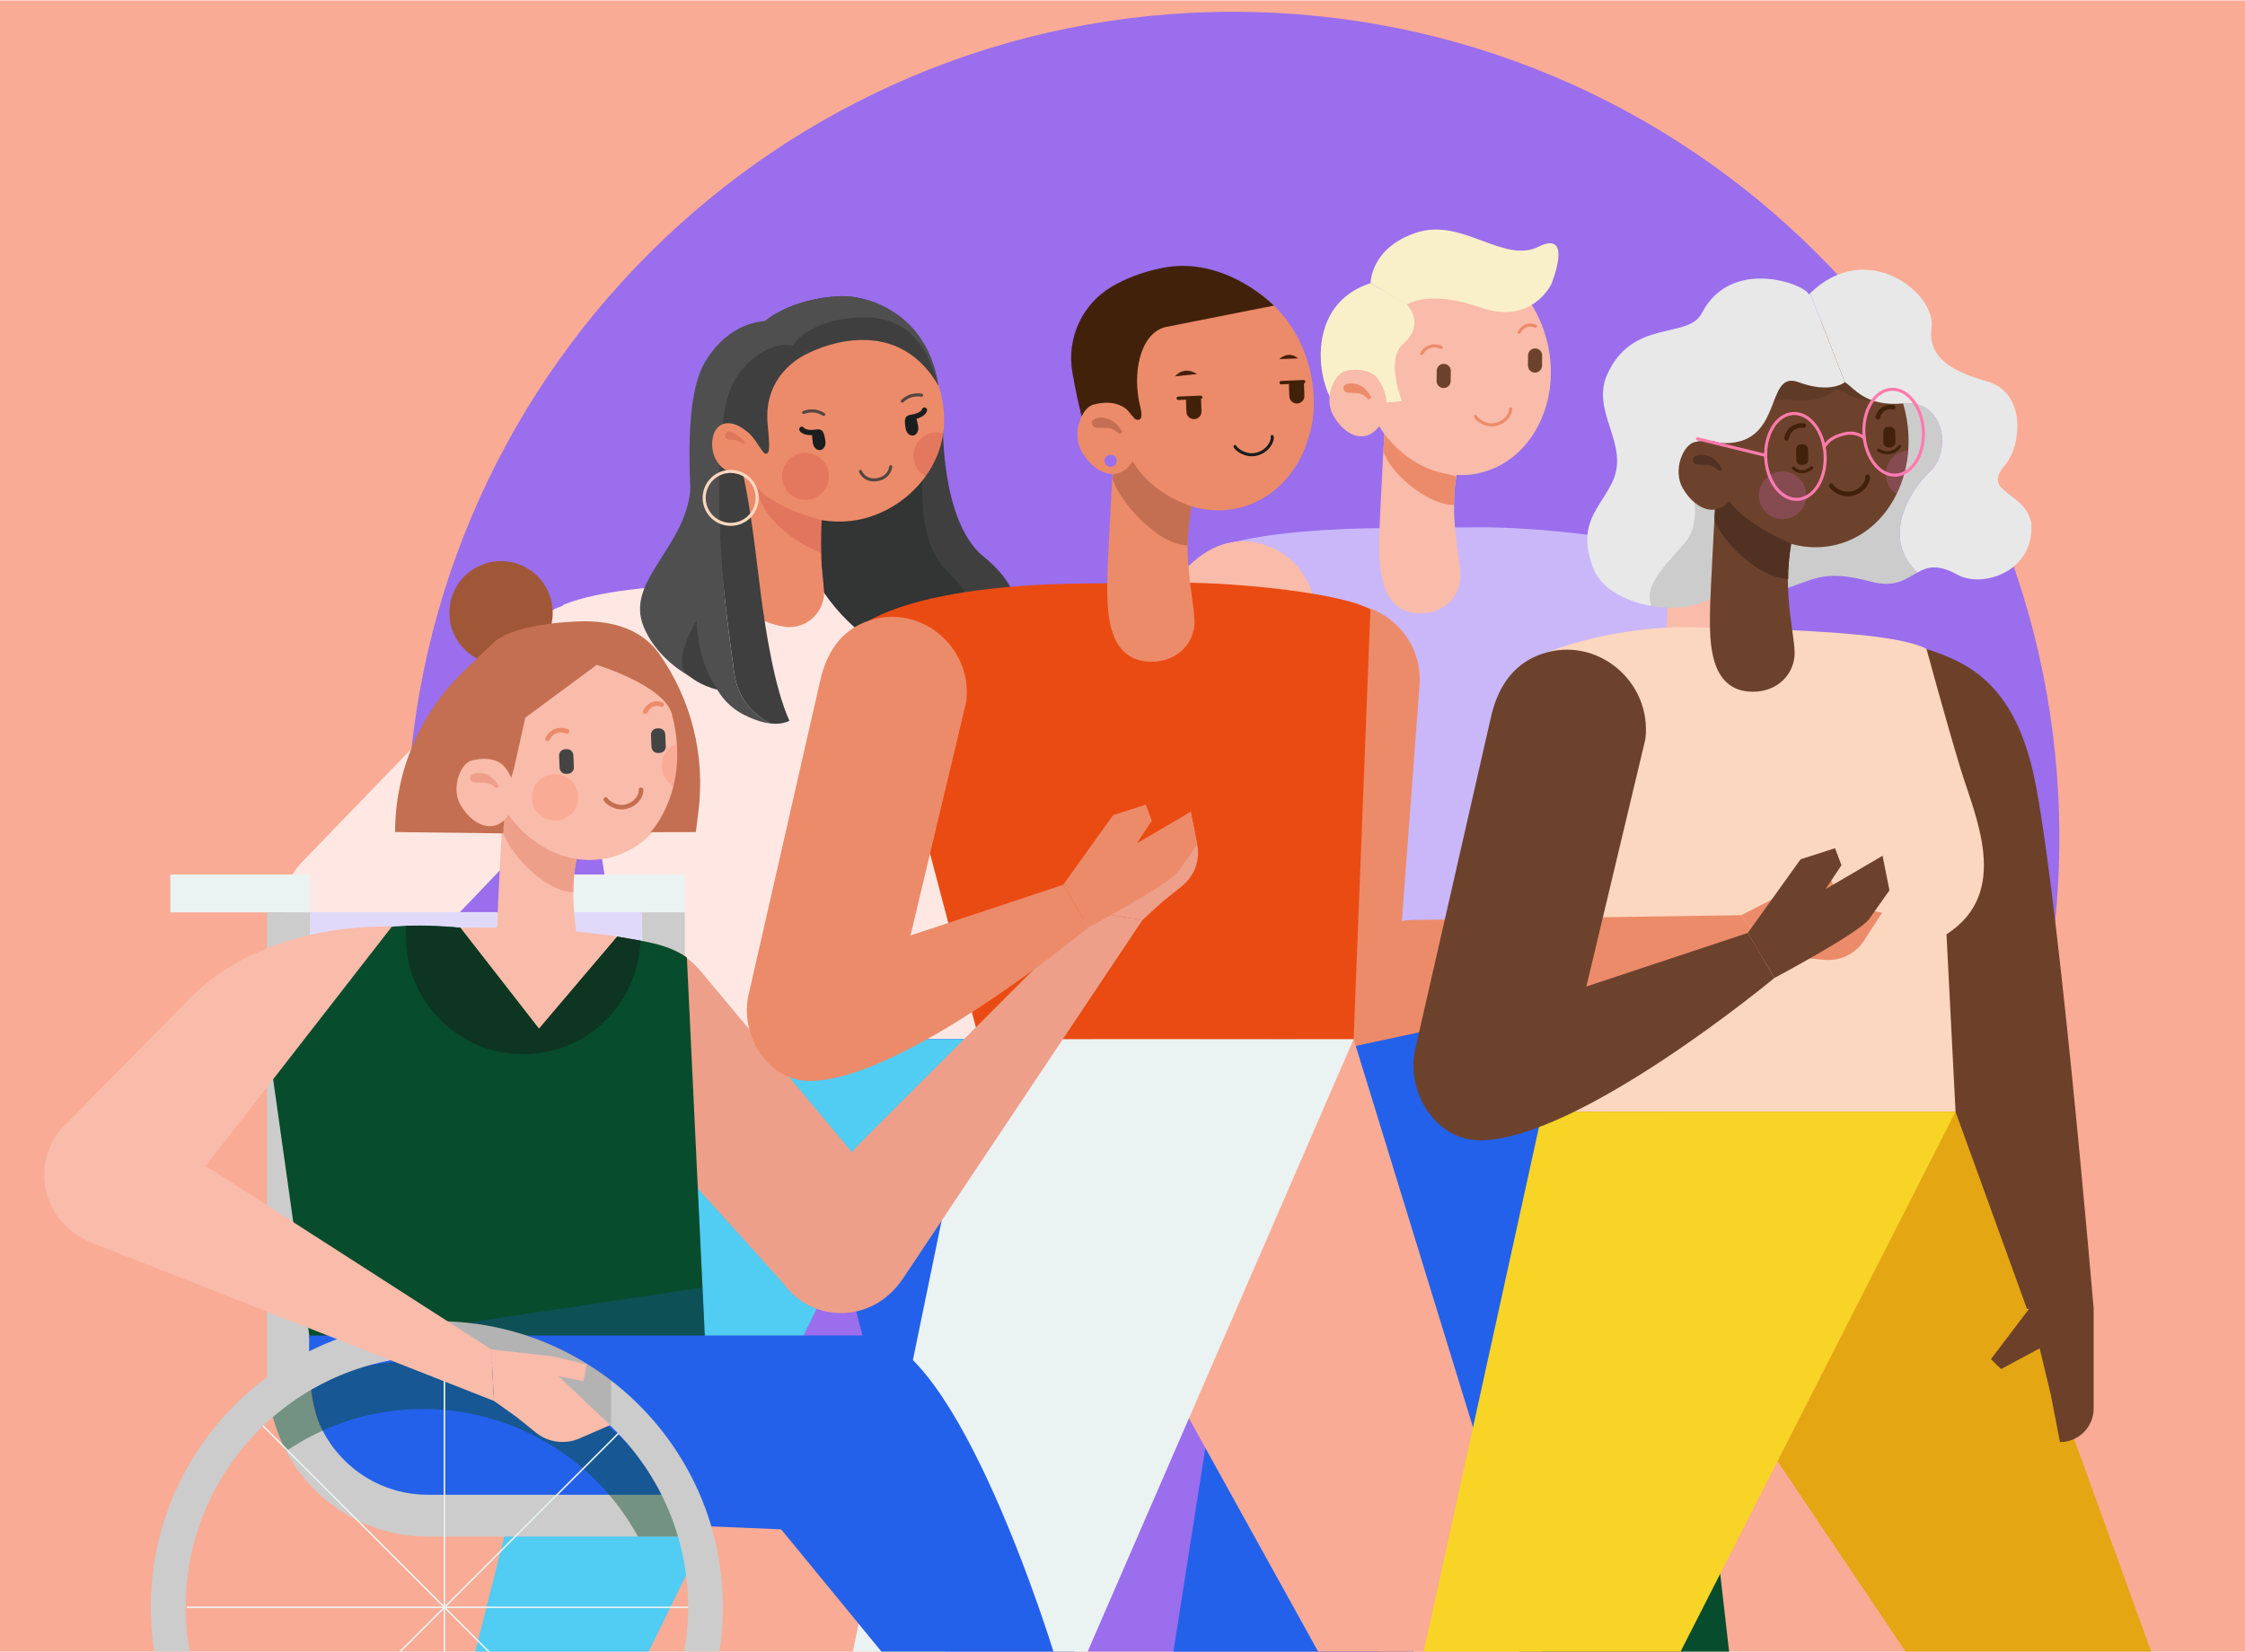
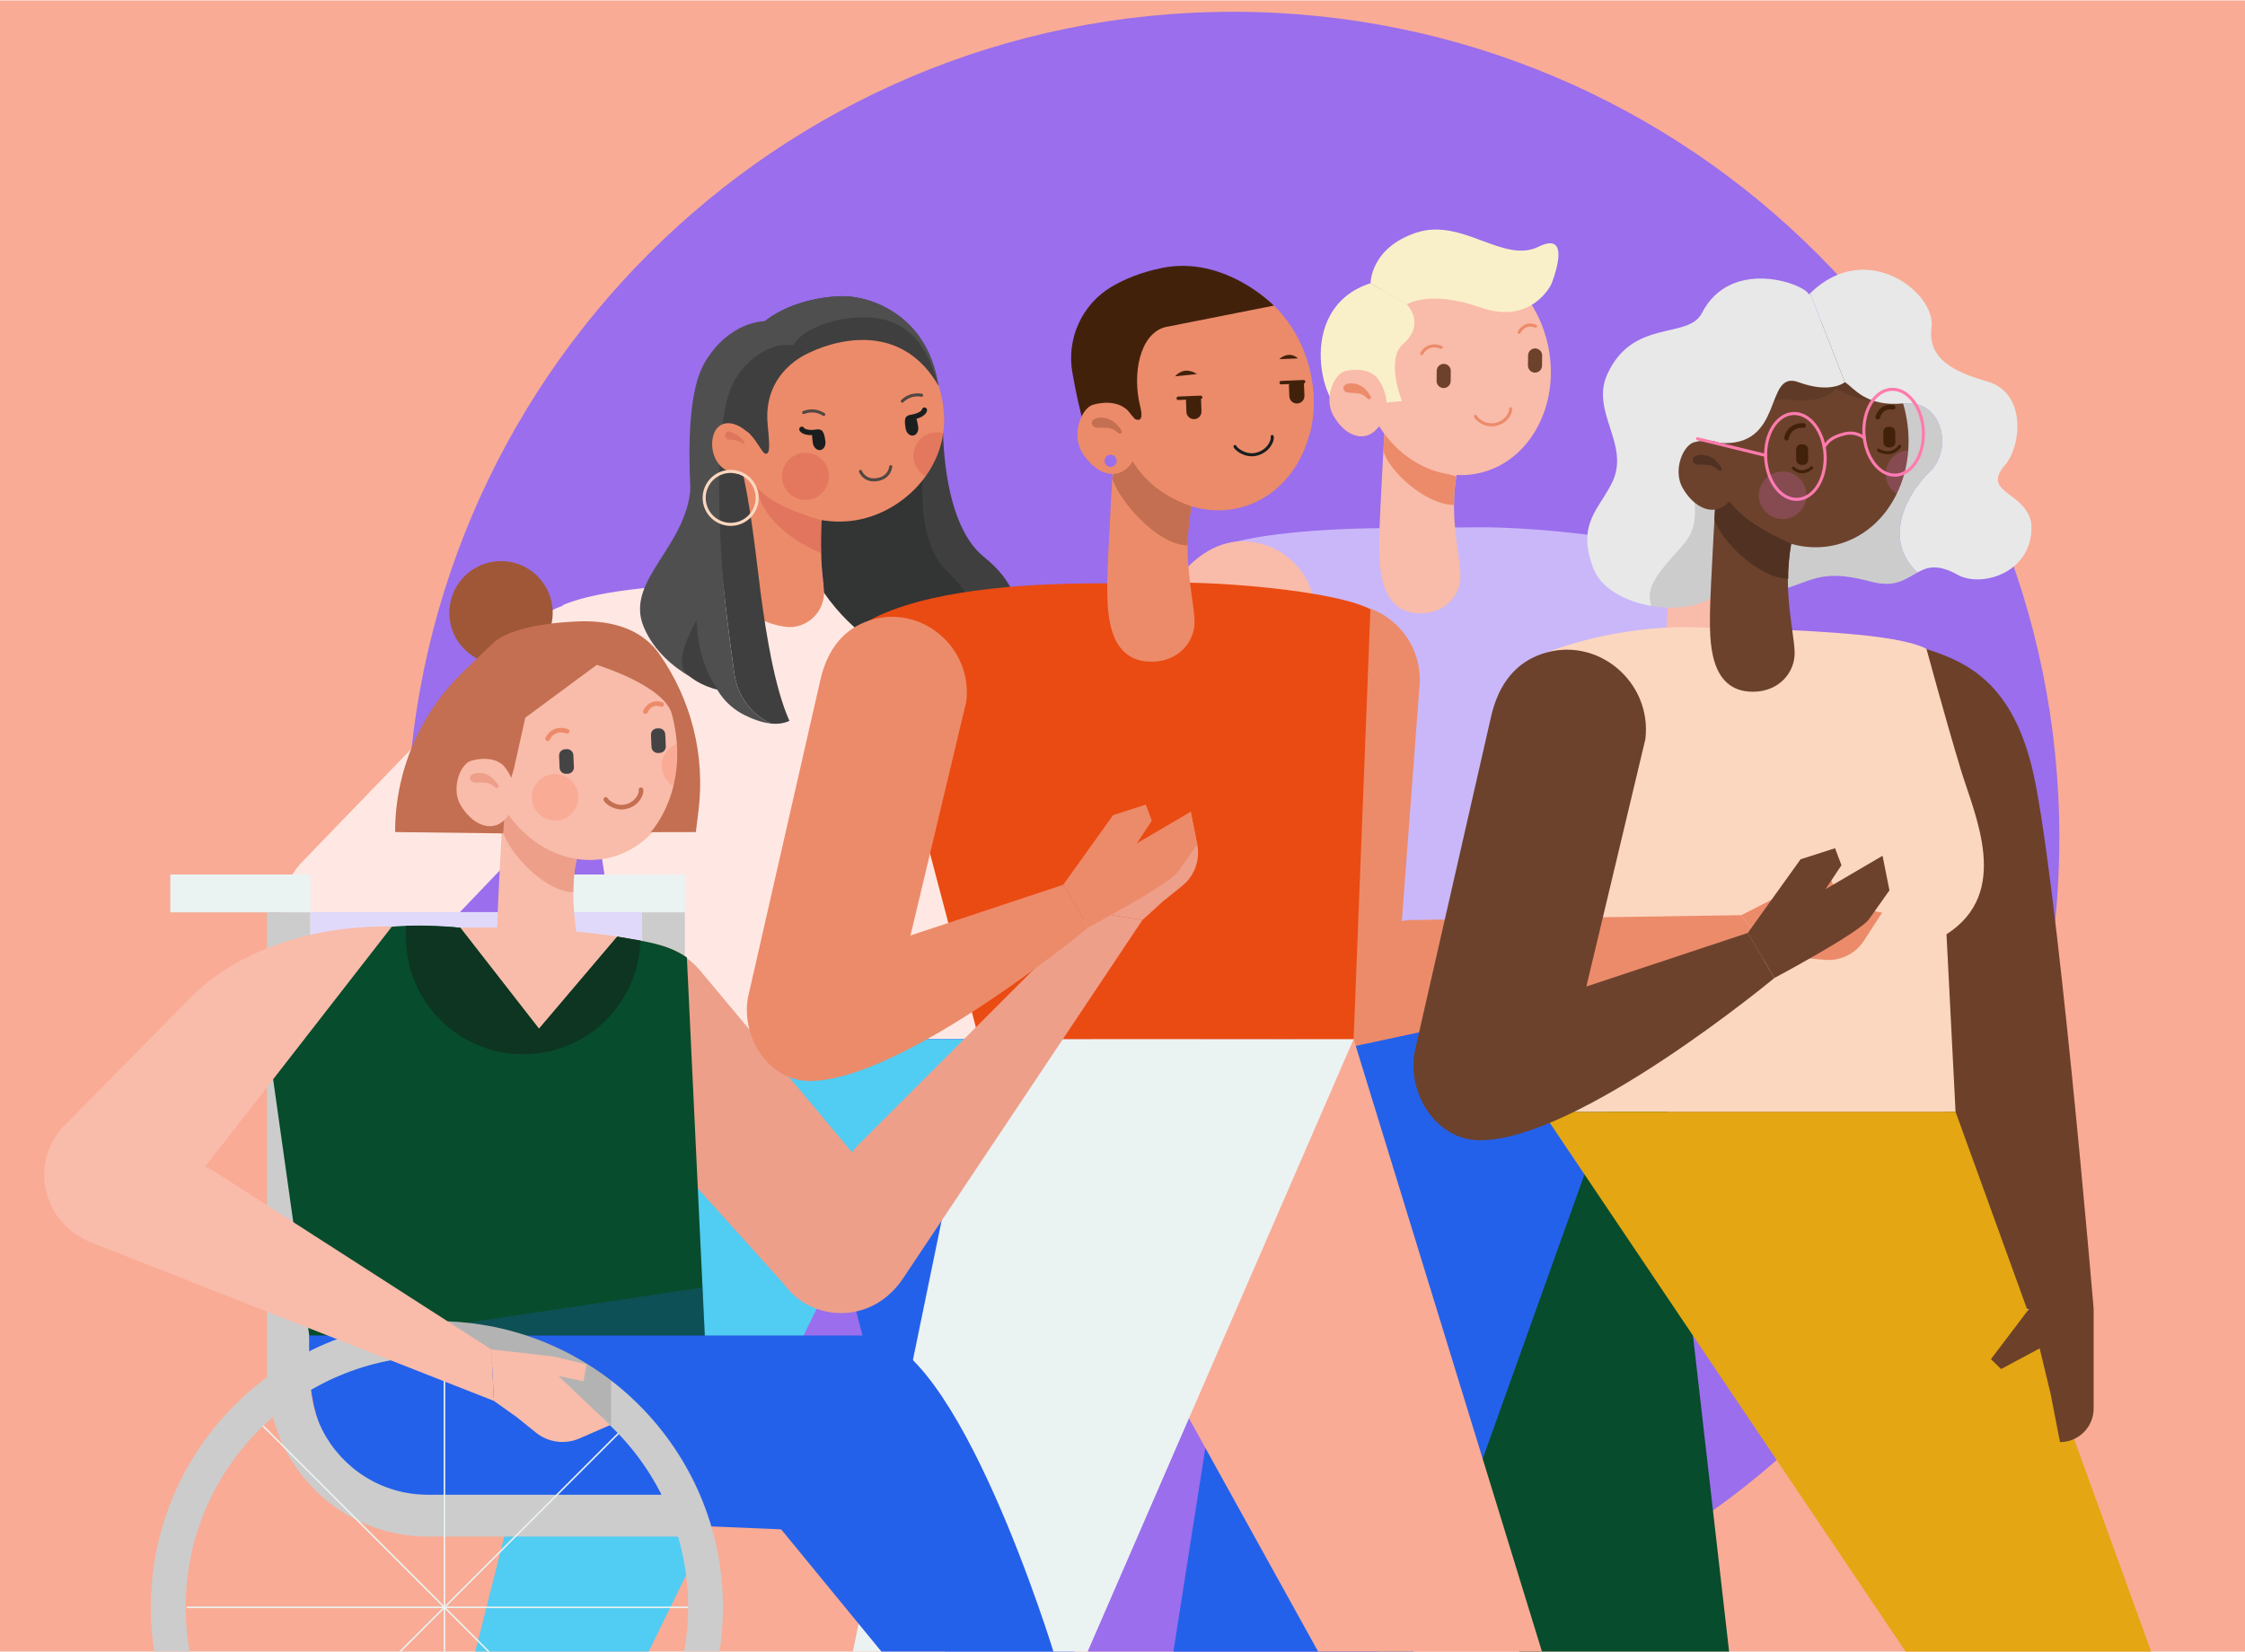
<svg xmlns="http://www.w3.org/2000/svg" xmlns:ns1="http://sodipodi.sourceforge.net/DTD/sodipodi-0.dtd" xmlns:ns2="http://www.inkscape.org/namespaces/inkscape" version="1.1" id="svg34866" xml:space="preserve" width="1957" height="1440" viewBox="0 0 1957 1440" ns1:docname="03_Take-Action_Diversity1 (3).ai" ns2:version="1.1.2 (b8e25be833, 2022-02-05)">
  <defs id="defs34870">
    <clipPath clipPathUnits="userSpaceOnUse" id="clipPath34882">
      <path d="M 0,1080 H 1920 V 0 H 0 Z" id="path34880" />
    </clipPath>
    <clipPath clipPathUnits="userSpaceOnUse" id="clipPath34894">
      <path d="M 0,1080 H 1920 V 0 H 0 Z" id="path34892" />
    </clipPath>
    <clipPath clipPathUnits="userSpaceOnUse" id="clipPath34970">
      <path d="m 494.673,762.012 h 42.582 v -43.505 h -42.582 z" id="path34968" />
    </clipPath>
    <clipPath clipPathUnits="userSpaceOnUse" id="clipPath35006">
      <path d="M 511.354,797.523 H 616.816 V 753.315 H 511.354 Z" id="path35004" />
    </clipPath>
    <clipPath clipPathUnits="userSpaceOnUse" id="clipPath35038">
      <path d="m 474.149,798.059 h 12.949 v -8.094 h -12.949 z" id="path35036" />
    </clipPath>
    <clipPath clipPathUnits="userSpaceOnUse" id="clipPath35110">
      <path d="M 0,1080 H 1920 V 0 H 0 Z" id="path35108" />
    </clipPath>
    <clipPath clipPathUnits="userSpaceOnUse" id="clipPath35174">
      <path d="m 1153.28,842.271 h 89.37 v -32.346 h -89.37 z" id="path35172" />
    </clipPath>
    <clipPath clipPathUnits="userSpaceOnUse" id="clipPath35222">
      <path d="m 1150.2,771.87 h 31.11 v -31.108 h -31.11 z" id="path35220" />
    </clipPath>
    <clipPath clipPathUnits="userSpaceOnUse" id="clipPath35238">
      <path d="m 1233.2,785.76 h 14.7 v -28.591 h -14.7 z" id="path35236" />
    </clipPath>
    <clipPath clipPathUnits="userSpaceOnUse" id="clipPath35434">
      <path d="M 306.362,238.114 H 460.973 V 206.76 H 306.362 Z" id="path35432" />
    </clipPath>
    <clipPath clipPathUnits="userSpaceOnUse" id="clipPath35454">
-       <path d="M 176.594,190.373 H 451.552 V 75.246 H 176.594 Z" id="path35452" />
-     </clipPath>
+       </clipPath>
    <clipPath clipPathUnits="userSpaceOnUse" id="clipPath35490">
      <path d="m 273.784,216.118 h 125.85 v -68.154 h -125.85 z" id="path35488" />
    </clipPath>
  </defs>
  <ns1:namedview id="namedview34868" pagecolor="#ffffff" bordercolor="#666666" borderopacity="1.0" ns2:pageshadow="2" ns2:pageopacity="0.0" ns2:pagecheckerboard="0" showgrid="false" width="2559px" ns2:zoom="0.45585938" ns2:cx="1047.4722" ns2:cy="719.52014" ns2:window-width="1920" ns2:window-height="1009" ns2:window-x="-8" ns2:window-y="-8" ns2:window-maximized="1" ns2:current-layer="g34872" />
  <g id="g34872" ns2:groupmode="layer" ns2:label="03_Take-Action_Diversity1 (3)" transform="matrix(1.333,0,0,-1.333,0,1440)">
    <path d="M 0,0 H 1920 V 1080 H 0 Z" style="fill:#f9ab95;fill-opacity:1;fill-rule:nonzero;stroke:none" id="path34874" />
    <g id="g34876">
      <g id="g34878" clip-path="url(#clipPath34882)">
        <g id="g34884" transform="translate(1346.71,532.203)">
          <path d="m 0,0 c 0,-298.428 -241.924,-540.352 -540.351,-540.352 -298.428,0 -540.351,241.924 -540.351,540.352 0,298.428 241.923,540.351 540.351,540.351 C -241.924,540.351 0,298.428 0,0" style="fill:#9a6eec;fill-opacity:1;fill-rule:nonzero;stroke:none" id="path34886" />
        </g>
      </g>
    </g>
    <g id="g34888">
      <g id="g34890" clip-path="url(#clipPath34894)">
        <g id="g34896" transform="translate(714.836,399.36)">
          <path d="m 0,0 -117.759,229.275 c -10.354,34.305 18.276,68.473 53.707,63.117 15.122,-2.286 29.403,-11.626 38.528,-34.284 0,0 96.091,-257.917 96.162,-258.108 z" style="fill:#ffe8e3;fill-opacity:1;fill-rule:nonzero;stroke:none" id="path34898" />
        </g>
        <g id="g34900" transform="translate(368.009,684.458)">
          <path d="m 0,0 c 24.183,10.5 73.128,13.844 115.488,14.181 l 61.501,0.489 c 35.573,0 105.044,-6.77 122.952,-17.617 L 288.97,-283.865 H 43.96 Z" style="fill:#ffe8e3;fill-opacity:1;fill-rule:nonzero;stroke:none" id="path34902" />
        </g>
        <g id="g34904" transform="translate(538.262,700.883)">
          <path d="m 0,0 0.304,-7.93 c 40.425,-58.093 95.495,-49.638 108.094,-43.224 24.771,12.612 26.09,50.042 -12.477,68.122 -34.228,16.027 -20.848,74.604 -20.924,78.269 -0.455,19.289 -0.143,33.175 -0.143,33.175 -38.222,31.754 -91.263,18.966 -91.263,18.966 z" style="fill:#333434;fill-opacity:1;fill-rule:nonzero;stroke:none" id="path34906" />
        </g>
        <g id="g34908" transform="translate(1149.147,522.206)">
          <path d="m 0,0 -11.079,157.03 c -6.679,35.206 -47.862,52.267 -76.804,31.137 -12.351,-9.018 -20.696,-23.903 -18.312,-48.212 l 16.948,-210.334 c 0.023,-0.204 -0.026,0.203 0,0 3.349,-26.501 29.061,-46.973 54.891,-40.163 C 0.974,-101.228 0,0 0,0" style="fill:#f9bbaa;fill-opacity:1;fill-rule:nonzero;stroke:none" id="path34910" />
        </g>
        <g id="g34912" transform="translate(835.798,436.867)">
          <path d="m 0,0 h 245.01 l 61.676,-539.61 -114.548,7.636 z" style="fill:#074c2c;fill-opacity:1;fill-rule:nonzero;stroke:none" id="path34914" />
        </g>
        <g id="g34916" transform="translate(835.798,436.867)">
          <path d="M 0,0 -82.779,-528.377 H 55.952 L 245.01,0 Z" style="fill:#2461ea;fill-opacity:1;fill-rule:nonzero;stroke:none" id="path34918" />
        </g>
        <g id="g34920" transform="translate(411.969,400.594)">
          <path d="m 0,0 h 245.01 l 61.676,-539.61 -63.002,-5.728 -105.003,402.828 z" style="fill:#2461ea;fill-opacity:1;fill-rule:nonzero;stroke:none" id="path34922" />
        </g>
        <g id="g34924" transform="translate(411.969,400.594)">
          <path d="m 0,0 -132.417,-524.338 h 84.002 L 138.681,-142.51 245.01,0 Z" style="fill:#51ccf2;fill-opacity:1;fill-rule:nonzero;stroke:none" id="path34926" />
        </g>
        <g id="g34928" transform="translate(791.838,720.732)">
          <path d="m 0,0 c 24.182,10.5 73.127,13.844 115.487,14.181 l 61.502,0.489 c 35.572,0 105.044,-6.77 122.952,-17.617 L 288.969,-283.865 H 43.959 Z" style="fill:#cab7f9;fill-opacity:1;fill-rule:nonzero;stroke:none" id="path34930" />
        </g>
        <g id="g34932" transform="translate(841.796,479.122)">
          <path d="M 0,0 0.379,32.388 -147.643,65.972 -102.252,55.674 8.231,167.811 c 21.996,28.288 7.565,70.465 -27.422,78.207 -14.932,3.303 -31.617,-0.277 -48.278,-18.139 L -214.061,76.095 c -0.137,-0.153 0.136,0.154 0,0 -17.667,-20.034 -16.695,-53.913 6.163,-67.736 C -155.482,-23.336 0,0 0,0" style="fill:#f9bbaa;fill-opacity:1;fill-rule:nonzero;stroke:none" id="path34934" />
        </g>
        <g id="g34936" transform="translate(399.829,387.905)">
          <path d="m 0,0 0.379,32.388 -137.52,84.709 35.956,-23.549 119.917,125.388 c 21.997,28.288 7.566,70.465 -27.421,78.207 -14.933,3.303 -31.617,-0.278 -48.278,-18.139 L -203.559,127.221 c -0.137,-0.154 0.136,0.152 0,0 -17.667,-20.035 -16.695,-53.915 6.163,-67.737 C -144.98,27.789 0,0 0,0" style="fill:#ffe8e3;fill-opacity:1;fill-rule:nonzero;stroke:none" id="path34938" />
        </g>
        <g id="g34940" transform="translate(906.466,817.148)">
          <path d="m 0,0 c 0,0 -4.5,-76.575 -4.5,-89.676 0,-14.56 -1.298,-48.361 26.937,-48.361 16.166,0 26.388,11.836 26.195,24.674 -0.193,12.838 -8.785,43.592 -0.966,73.365 C 56.527,-6.257 0,0 0,0" style="fill:#f9bbaa;fill-opacity:1;fill-rule:nonzero;stroke:none" id="path34942" />
        </g>
        <g id="g34944" transform="translate(950.854,749.991)">
          <path d="m 0,0 c -18.827,0.113 -42.95,22.677 -46.164,35.228 0,0 1.18,21.381 1.577,28.186 C -36.932,40.617 -19.622,23.463 1.488,18.771 0.326,11.838 0.081,6.818 0,0" style="fill:#ec8b6a;fill-opacity:1;fill-rule:nonzero;stroke:none" id="path34946" />
        </g>
        <g id="g34948" transform="translate(618.771,707.245)">
          <path d="M 0,0 C 29.44,-28.691 14.214,-35.803 6.214,-47.601 2.646,-52.844 7.553,-64.773 24.28,-59.153 49.949,-48.488 57.932,-17.92 24.693,8.716 -4.811,32.337 -2.572,101.304 -1.785,104.884 -9.81,115.557 -29.441,28.676 0,0" style="fill:#3f3f3f;fill-opacity:1;fill-rule:nonzero;stroke:none" id="path34950" />
        </g>
        <g id="g34952" transform="translate(537.902,748.249)">
          <path d="m 0,0 c 0,0 -2.614,-27.067 0.795,-52.342 2.021,-14.979 -10.856,-27.862 -25.788,-25.519 -9.124,1.432 -15.757,4.905 -15.757,4.905 L -57.287,42.781 C -57.287,42.781 7.638,28.96 0,0" style="fill:#ec8b6a;fill-opacity:1;fill-rule:nonzero;stroke:none" id="path34954" />
        </g>
        <g id="g34956" transform="translate(477.565,794.027)">
          <path d="m 0,0 c 8.298,-36.523 46.679,-59.565 81.599,-54.108 17.641,2.757 34.964,13.314 46.079,28.749 5.903,8.182 10.068,17.768 11.572,28.289 0.862,5.998 0.871,12.298 -0.147,18.809 C 132.943,61.156 98.497,96.246 59.064,90.083 19.632,83.921 -12.909,56.792 0,0" style="fill:#ec8b6a;fill-opacity:1;fill-rule:nonzero;stroke:none" id="path34958" />
        </g>
        <g id="g34960" transform="translate(582.507,775.03)">
          <path d="m 0,0 c 0,0 -0.587,-7.173 -8.947,-8.479 -8.361,-1.307 -10.855,5.384 -10.855,5.384" style="fill:none;stroke:#534741;stroke-width:2;stroke-linecap:round;stroke-linejoin:round;stroke-miterlimit:10;stroke-dasharray:none;stroke-opacity:1" id="path34962" />
        </g>
        <g id="g34964">
          <g id="g34966" />
          <g id="g34978">
            <g clip-path="url(#clipPath34970)" opacity="0.22" id="g34976">
              <g transform="translate(494.673,762.012)" id="g34974">
                <path d="m 0,0 c 4.603,-29.453 42.339,-43.505 42.339,-43.505 l 0.243,21.57 c -0.062,0.006 -0.143,0.024 -0.208,0.045 -1.86,0.485 -16.011,4.277 -28.111,10.825 C 8.537,-7.973 3.273,-4.266 0,0" style="fill:#c1272d;fill-opacity:1;fill-rule:nonzero;stroke:none" id="path34972" />
              </g>
            </g>
          </g>
        </g>
        <g id="g34980" transform="translate(529.131,849.467)">
          <path d="M 0,0 C 0,0 55.033,29.355 84.49,-21.37 77.018,26.445 37.844,37.799 20.183,37.045 -12.716,35.641 -29.563,20.196 -29.563,20.196 Z" style="fill:#3f3f3f;fill-opacity:1;fill-rule:nonzero;stroke:none" id="path34982" />
        </g>
        <g id="g34984" transform="translate(523.554,801.03)">
          <path d="m 0,0 c 0.846,0.437 1.853,0.156 2.29,-0.687 0.015,-0.021 1.548,-2.032 8.408,-0.96 0.039,0.006 2.638,0.441 3.784,-1.385 1.125,-1.795 1.393,-4.155 1.717,-6.222 0.451,-2.892 -1.015,-5.523 -3.277,-5.877 -2.261,-0.353 -4.461,1.705 -4.912,4.597 -0.115,0.735 -0.577,4.481 -0.463,5.149 -6.226,-0.143 -7.944,2.417 -8.255,3.016 C -1.145,-1.525 -0.844,-0.437 0,0" style="fill:#1a1e1e;fill-opacity:1;fill-rule:nonzero;stroke:none" id="path34986" />
        </g>
        <g id="g34988" transform="translate(604.859,813.737)">
          <path d="m 0,0 c -0.938,0.159 -1.812,-0.417 -1.971,-1.353 -0.008,-0.024 -0.854,-2.407 -7.715,-3.479 -0.039,-0.006 -2.646,-0.385 -3.18,-2.474 -0.525,-2.052 -0.06,-4.381 0.263,-6.449 0.453,-2.892 2.652,-4.95 4.914,-4.597 2.261,0.353 3.728,2.985 3.275,5.877 -0.114,0.735 -0.817,4.443 -1.13,5.044 5.973,1.764 6.829,4.726 6.941,5.391 C 1.556,-1.103 0.937,-0.159 0,0" style="fill:#1a1e1e;fill-opacity:1;fill-rule:nonzero;stroke:none" id="path34990" />
        </g>
        <g id="g34992" transform="translate(538.692,809.179)">
          <path d="M 0,0 C -6.603,4.346 -13.168,1.257 -13.168,1.257" style="fill:none;stroke:#534741;stroke-width:2;stroke-linecap:round;stroke-linejoin:round;stroke-miterlimit:10;stroke-dasharray:none;stroke-opacity:1" id="path34994" />
        </g>
        <g id="g34996" transform="translate(590.046,817.891)">
          <path d="M 0,0 C 5.754,5.592 12.652,3.863 12.652,3.863" style="fill:none;stroke:#534741;stroke-width:2;stroke-linecap:round;stroke-linejoin:round;stroke-miterlimit:10;stroke-dasharray:none;stroke-opacity:1" id="path34998" />
        </g>
        <g id="g35000">
          <g id="g35002" />
          <g id="g35018">
            <g clip-path="url(#clipPath35006)" opacity="0.19" id="g35016">
              <g transform="translate(511.541,766.328)" id="g35010">
                <path d="m 0,0 c 1.312,-8.396 9.182,-14.139 17.578,-12.826 8.396,1.312 14.139,9.181 12.827,17.577 C 29.092,13.147 21.223,18.89 12.827,17.578 4.431,16.266 -1.312,8.396 0,0" style="fill:#c1272d;fill-opacity:1;fill-rule:nonzero;stroke:none" id="path35008" />
              </g>
              <g transform="translate(597.491,779.758)" id="g35014">
                <path d="m 0,0 c 0.762,-4.876 3.743,-8.862 7.752,-11.09 5.904,8.182 10.068,17.768 11.573,28.289 -2.06,0.577 -4.256,0.731 -6.497,0.38 C 4.423,16.266 -1.313,8.404 0,0" style="fill:#c1272d;fill-opacity:1;fill-rule:nonzero;stroke:none" id="path35012" />
              </g>
            </g>
          </g>
        </g>
        <g id="g35020" transform="translate(480.266,639.324)">
          <path d="m 0,0 c 1.985,-13.791 10.583,-25.726 23.025,-31.988 0.185,-0.095 0.371,-0.19 0.569,-0.268 4.344,-0.5 8.574,-0.072 12.375,1.717 -4.826,10.833 -8.651,24.88 -11.788,40.29 -2.705,13.337 -4.921,27.713 -6.833,41.934 -1.693,12.597 -5.609,50.202 -10.776,74.871 -5.69,27.162 -2.038,36.393 3.547,30.543 5.585,-5.849 8.434,-13.246 10.465,-12.944 2.313,0.344 2.8,2.739 1.186,18.861 -3.545,35.397 27.096,47.128 27.096,47.128 L 30.363,225.376 C 22.374,222.499 8.196,213.977 -2.701,198.638 -18.384,176.595 -11.557,92.713 -4.724,35.887 -4.098,30.587 -3.445,25.523 -2.826,20.764 -1.812,12.887 -0.837,5.857 0,0" style="fill:#3f3f3f;fill-opacity:1;fill-rule:nonzero;stroke:none" id="path35022" />
        </g>
        <g id="g35024" transform="translate(463.641,644.653)">
          <path d="m 0,0 c 1.984,-13.791 10.583,-25.727 23.025,-31.988 5.45,-2.716 11.417,-4.964 17.194,-5.597 -0.198,0.078 -0.384,0.173 -0.57,0.268 -12.442,6.262 -21.04,18.197 -23.024,31.988 -0.838,5.857 -1.812,12.887 -2.827,20.764 -0.619,4.759 -1.271,9.823 -1.898,15.123 -6.833,56.826 -8.288,128.706 3.283,153.159 9.584,20.255 30.067,29.05 39.889,25.649 l -18.347,16.227 c 0,0 -23.288,0.307 -39.426,-26.955 C -19.623,170.051 -11.558,92.713 -4.725,35.887 -4.098,30.587 -3.446,25.523 -2.826,20.764 -1.812,12.887 -0.838,5.857 0,0" style="fill:#4f4f4f;fill-opacity:1;fill-rule:nonzero;stroke:none" id="path35026" />
        </g>
        <g id="g35028" transform="translate(490.072,796.433)">
          <path d="m 0,0 c -5.217,5.261 -14.351,10.359 -20.654,4.299 -6.303,-6.06 -5.683,-26.263 10.473,-29.901 9.839,-2.215 13.568,3.933 13.568,3.933 z" style="fill:#ec8b6a;fill-opacity:1;fill-rule:nonzero;stroke:none" id="path35030" />
        </g>
        <g id="g35032">
          <g id="g35034" />
          <g id="g35046">
            <g clip-path="url(#clipPath35038)" opacity="0.22" id="g35044">
              <g transform="translate(476.731,792.803)" id="g35042">
                <path d="m 0,0 c 2.339,-0.03 6.072,-0.488 9.331,-2.718 0.577,-0.395 1.307,0.269 0.934,0.861 C 7.965,1.79 3.976,3.921 0.972,5.079 -0.858,5.784 -2.777,4.289 -2.566,2.339 -2.424,1.019 -1.327,0.017 0,0" style="fill:#aa2d2d;fill-opacity:1;fill-rule:nonzero;stroke:none" id="path35040" />
              </g>
            </g>
          </g>
        </g>
        <g id="g35048" transform="translate(451.765,765.135)">
          <path d="m 0,0 c -0.382,-42.061 -43.897,-63.785 -30.755,-95.045 13.141,-31.26 51.429,-41.969 51.429,-41.969 z" style="fill:#4f4f4f;fill-opacity:1;fill-rule:nonzero;stroke:none" id="path35050" />
        </g>
        <g id="g35052" transform="translate(469.347,629.177)">
          <path d="m 0,0 c 0,0 -13.141,16.317 -13.729,45.348 0,0 -15.361,-25.185 -7.296,-34.004 C -12.959,2.525 0,0 0,0" style="fill:#3f3f3f;fill-opacity:1;fill-rule:nonzero;stroke:none" id="path35054" />
        </g>
        <g id="g35056" transform="translate(499.563,869.667)">
          <path d="m 0,0 19.149,-15.647 c 2.158,6.478 18.23,17.554 42.593,18.6 16.595,0.716 41.342,-2.465 51.753,-43.373 0.183,-0.375 0.383,-0.763 0.568,-1.153 C 106.589,6.249 67.415,17.594 49.753,16.85 16.853,15.447 0,0 0,0" style="fill:#4f4f4f;fill-opacity:1;fill-rule:nonzero;stroke:none" id="path35058" />
        </g>
        <g id="g35060" transform="translate(1012.273,854.622)">
          <path d="m 0,0 c 1.91,-8.794 2.359,-17.531 1.533,-25.844 -0.981,-9.827 -3.756,-19.077 -8.032,-27.221 -8.143,-15.59 -21.765,-27.12 -38.816,-30.824 -33.508,-7.28 -67.557,18.48 -76.039,57.523 -0.641,2.946 -1.122,5.88 -1.427,8.789 l -0.403,5.008 c -1.645,33.751 17.61,63.675 47.145,70.092 26.023,5.654 52.352,-8.601 66.808,-33.539 C -6.565,19.39 -4.321,14.44 -2.538,9.171 -1.536,6.21 -0.686,3.154 0,0" style="fill:#f9bbaa;fill-opacity:1;fill-rule:nonzero;stroke:none" id="path35062" />
        </g>
        <g id="g35064" transform="translate(929.727,848.999)">
          <path d="M 0,0 C 0,0 2.006,4.085 6.447,4.886 9.786,5.488 12.761,4.083 12.761,4.083" style="fill:none;stroke:#ec8b6a;stroke-width:2;stroke-linecap:round;stroke-linejoin:round;stroke-miterlimit:10;stroke-dasharray:none;stroke-opacity:1" id="path35066" />
        </g>
        <g id="g35068" transform="translate(993.406,862.904)">
          <path d="M 0,0 C 0,0 3.428,6.993 10.726,4.013" style="fill:none;stroke:#ec8b6a;stroke-width:2;stroke-linecap:round;stroke-linejoin:round;stroke-miterlimit:10;stroke-dasharray:none;stroke-opacity:1" id="path35070" />
        </g>
        <g id="g35072" transform="translate(964.887,807.909)">
          <path d="m 0,0 c 0.544,-1.545 6.048,-6.792 13.193,-5.239 7.145,1.552 10.247,7.838 9.73,10.219" style="fill:none;stroke:#ec8b6a;stroke-width:2;stroke-linecap:round;stroke-linejoin:round;stroke-miterlimit:10;stroke-dasharray:none;stroke-opacity:1" id="path35074" />
        </g>
        <g id="g35076" transform="translate(944.014,826.453)">
          <path d="m 0,0 v 0 c -2.541,0.029 -4.577,2.111 -4.548,4.652 l 0.075,6.624 c 0.029,2.541 2.112,4.578 4.652,4.548 2.541,-0.028 4.577,-2.111 4.548,-4.652 L 4.652,4.548 C 4.624,2.008 2.541,-0.029 0,0" style="fill:#6c422d;fill-opacity:1;fill-rule:nonzero;stroke:none" id="path35078" />
        </g>
        <g id="g35080" transform="translate(1003.76,836.541)">
          <path d="m 0,0 v 0 c -2.541,0.029 -4.577,2.112 -4.548,4.652 l 0.074,6.624 c 0.03,2.541 2.113,4.578 4.653,4.549 2.541,-0.03 4.577,-2.112 4.548,-4.653 L 4.652,4.548 C 4.623,2.008 2.541,-0.029 0,0" style="fill:#6c422d;fill-opacity:1;fill-rule:nonzero;stroke:none" id="path35082" />
        </g>
        <g id="g35084" transform="translate(919.985,881.106)">
          <path d="M 0,0 C 0,0 12.757,-12.534 -2.44,-25.823 -14.122,-36.039 -3.146,-63.23 -3.146,-63.23 l -14.81,-1.25 c 0,0 -3.397,-5.442 -19.881,-7.27 -16.484,-1.83 -37.319,69.098 14.154,85.69 z" style="fill:#f9f0ca;fill-opacity:1;fill-rule:nonzero;stroke:none" id="path35086" />
        </g>
        <g id="g35088" transform="translate(900.222,833.542)">
          <path d="M 0,0 C 0,0 -5.893,7.196 -20.293,4.068 -27.64,2.472 -34.64,-13.373 -28.496,-24.656 -20.018,-40.223 -4.81,-44.438 3.548,-29.081 11.907,-13.724 0,0 0,0" style="fill:#f9bbaa;fill-opacity:1;fill-rule:nonzero;stroke:none" id="path35090" />
        </g>
        <g id="g35092" transform="translate(883.391,829.514)">
          <path d="m 0,0 c 5.063,0.097 9.83,-2.544 13.241,-9.009 0.162,-1.097 -1.468,-1.804 -2.278,-0.98 -4.203,4.27 -6.718,3.428 -12.847,3.939 -1.593,0.133 -2.813,1.158 -2.959,2.534 -0.007,0.064 -0.014,0.128 -0.021,0.192 C -5.12,-1.076 -2.537,-0.048 0,0" style="fill:#ec8b6a;fill-opacity:1;fill-rule:nonzero;stroke:none" id="path35094" />
        </g>
        <g id="g35096" transform="translate(896.302,895.046)">
          <path d="m 0,0 c 0,0 -0.214,23.066 29.888,33.049 30.102,9.982 56.905,-20.585 79.997,-9.174 23.093,11.41 8.299,-24.512 8.299,-24.512 0,0 -12.641,-27.084 -46.381,-15.235 -33.74,11.848 -48.12,1.932 -48.12,1.932 z" style="fill:#f9f0ca;fill-opacity:1;fill-rule:nonzero;stroke:none" id="path35098" />
        </g>
        <g id="g35100" transform="translate(470.91,738.737)">
          <path d="M 0,0 V 0 C -8.771,3.822 -12.784,14.03 -8.963,22.802 -5.141,31.574 5.068,35.586 13.839,31.765 22.611,27.943 26.624,17.734 22.802,8.963 18.98,0.191 8.771,-3.822 0,0 Z" style="fill:none;stroke:#fcd7bf;stroke-width:2;stroke-linecap:butt;stroke-linejoin:miter;stroke-miterlimit:10;stroke-dasharray:none;stroke-opacity:1" id="path35102" />
        </g>
      </g>
    </g>
    <g id="g35104">
      <g id="g35106" clip-path="url(#clipPath35110)">
        <g id="g35112" transform="translate(1235.61,661.548)">
          <path d="m 0,0 12.289,-249.884 73.459,-187.524 h 47.789 c 0,0 -24.747,292.974 -40.675,355.532 -15.926,62.557 -51.454,70.895 -80.359,79.632 z" style="fill:#6d4029;fill-opacity:1;fill-rule:nonzero;stroke:none" id="path35114" />
        </g>
        <g id="g35116" transform="translate(1272.91,469.184)">
          <path d="m 0,0 c 42.704,27.366 18.432,77.691 9.184,108.273 -9.851,32.575 -22.265,78.331 -22.265,78.331 0,0 -7.825,5.759 -44.334,9.279 -47.178,4.549 -90.728,3.925 -90.728,3.925 -66.236,6.831 -130.155,-19.876 -128.651,-24.138 l 12.497,-291.759 H 5.924 Z" style="fill:#fcd7bf;fill-opacity:1;fill-rule:nonzero;stroke:none" id="path35118" />
        </g>
        <g id="g35120" transform="translate(1261.924,771.686)">
          <path d="m 0,0 c -12.736,-12.102 -32.315,-42.792 -8.053,-65.872 -7.447,-4.107 -14.421,-10.166 -30.024,-6.058 -29.153,7.669 -35.256,2.66 -53.992,-3.782 -18.722,-6.428 -30.173,20.553 -44.388,-0.636 -7.462,-11.096 -27.084,-14.584 -45.628,-11.392 -3.96,12.766 -15.128,22.9 2.042,42.375 23.213,26.331 -0.683,26.172 -3.032,36.485 -2.364,10.329 6.767,39.289 50.032,35.832 43.249,-3.443 24.439,40.116 47.238,31.665 21.13,-7.846 30.336,0 30.336,0 5.645,-3.295 13.298,-16.431 38.624,-13.86 C 8.467,47.328 15.515,14.732 0,0" style="fill:#cccccc;fill-opacity:1;fill-rule:nonzero;stroke:none" id="path35122" />
        </g>
        <g id="g35124" transform="translate(1122.918,771.686)">
          <path d="m 0,0 c 0,0 -4.69,-79.81 -4.69,-93.464 0,-15.175 -1.352,-50.405 28.076,-50.405 16.848,0 27.503,12.336 27.302,25.716 -0.202,13.381 -9.157,45.435 -1.007,76.465 C 58.916,-6.521 0,0 0,0" style="fill:#6c422d;fill-opacity:1;fill-rule:nonzero;stroke:none" id="path35126" />
        </g>
        <g id="g35128" transform="translate(1117.581,795.997)">
          <path d="M 0,0 0.563,-5.206 C 0.315,-3.469 0.133,-1.733 0,0" style="fill:#6c422d;fill-opacity:1;fill-rule:nonzero;stroke:none" id="path35130" />
        </g>
        <g id="g35132" transform="translate(1245.558,812.642)">
          <path d="m 0,0 c 2.244,-9.107 2.964,-18.197 2.342,-26.881 -0.739,-10.267 -3.363,-19.985 -7.583,-28.592 -8.034,-16.477 -21.895,-28.881 -39.553,-33.233 -34.7,-8.55 -70.916,17.307 -80.879,57.739 -0.752,3.05 -1.338,6.093 -1.74,9.116 l -0.564,5.206 c -2.686,35.115 16.512,66.847 47.098,74.383 26.95,6.641 54.792,-7.452 70.57,-33.016 2.91,-4.71 5.391,-9.803 7.401,-15.24 C -1.779,6.426 -0.805,3.267 0,0" style="fill:#6c422d;fill-opacity:1;fill-rule:nonzero;stroke:none" id="path35134" />
        </g>
        <g id="g35136" transform="translate(1169.462,701.691)">
          <path d="m 0,0 c -19.623,0.118 -44.953,25.99 -48.303,39.071 0,0 1.138,19.93 1.551,27.022 7.98,-23.76 29.571,-34.208 48.646,-43.162 C 0.683,15.705 -0.236,5.748 0,0" style="fill:#513122;fill-opacity:1;fill-rule:nonzero;stroke:none" id="path35138" />
        </g>
        <g id="g35140" transform="translate(1179.188,776.195)">
          <path d="m 0,0 -1.108,-0.018 c -1.858,-0.03 -3.388,1.451 -3.418,3.308 l -0.111,6.75 c -0.03,1.857 1.45,3.388 3.308,3.418 l 1.108,0.018 c 1.858,0.03 3.389,-1.451 3.419,-3.308 L 3.309,3.418 C 3.339,1.561 1.857,0.03 0,0" style="fill:#42210b;fill-opacity:1;fill-rule:nonzero;stroke:none" id="path35142" />
        </g>
        <g id="g35144" transform="translate(1236.194,787.639)">
          <path d="M 0,0 -1.108,-0.018 C -2.966,-0.049 -4.496,1.433 -4.526,3.29 l -0.111,6.75 c -0.03,1.857 1.45,3.387 3.308,3.418 l 1.108,0.018 c 1.858,0.03 3.389,-1.451 3.419,-3.308 L 3.309,3.418 C 3.339,1.561 1.857,0.03 0,0" style="fill:#42210b;fill-opacity:1;fill-rule:nonzero;stroke:none" id="path35146" />
        </g>
        <g id="g35148" transform="translate(1168.306,793.607)">
          <path d="m 0,0 c 0,0 0.587,4.707 4.689,7.005 3.085,1.729 6.495,1.357 6.495,1.357" style="fill:none;stroke:#42210b;stroke-width:3;stroke-linecap:round;stroke-linejoin:round;stroke-miterlimit:10;stroke-dasharray:none;stroke-opacity:1" id="path35150" />
        </g>
        <g id="g35152" transform="translate(1227.973,807.416)">
          <path d="M 0,0 C 0,0 1.932,7.884 10.025,6.477" style="fill:none;stroke:#42210b;stroke-width:3;stroke-linecap:round;stroke-linejoin:round;stroke-miterlimit:10;stroke-dasharray:none;stroke-opacity:1" id="path35154" />
        </g>
        <g id="g35156" transform="translate(1242.24,788.33)">
          <path d="m 0,0 c 0,0 -2.618,-3.955 -7.315,-4.191 -3.532,-0.177 -6.42,1.671 -6.42,1.671" style="fill:none;stroke:#42210b;stroke-width:2;stroke-linecap:round;stroke-linejoin:round;stroke-miterlimit:10;stroke-dasharray:none;stroke-opacity:1" id="path35158" />
        </g>
        <g id="g35160" transform="translate(1184.73,774.305)">
          <path d="M 0,0 C 0,0 -5.797,-5.682 -11.934,-0.22" style="fill:none;stroke:#42210b;stroke-width:2;stroke-linecap:round;stroke-linejoin:round;stroke-miterlimit:10;stroke-dasharray:none;stroke-opacity:1" id="path35162" />
        </g>
        <g id="g35164" transform="translate(1197.535,762.609)">
-           <path d="m 0,0 c 0.61,-1.594 6.496,-6.901 13.896,-5.078 7.398,1.823 10.45,8.461 9.842,10.927" style="fill:none;stroke:#42210b;stroke-width:3;stroke-linecap:round;stroke-linejoin:round;stroke-miterlimit:10;stroke-dasharray:none;stroke-opacity:1" id="path35166" />
-         </g>
+           </g>
        <g id="g35168">
          <g id="g35170" />
          <g id="g35182">
            <g clip-path="url(#clipPath35174)" opacity="0.5" id="g35180">
              <g transform="translate(1242.649,822.124)" id="g35178">
                <path d="m 0,0 c -0.424,-0.137 -0.848,-0.274 -1.268,-0.427 -23.977,-8.556 -34.547,2.373 -40.823,4.226 0,0 -7.057,-9.83 -29.446,-7.256 -14.459,1.635 -12.547,-3.141 -17.835,-8.742 4.288,12.579 -1.364,26.828 13.807,25.091 22.384,-2.559 29.446,7.255 29.446,7.255 C -40.036,18.345 -29.91,8.026 -7.4,15.24 -4.491,10.53 -2.01,5.437 0,0" style="fill:#513122;fill-opacity:1;fill-rule:nonzero;stroke:none" id="path35176" />
              </g>
            </g>
          </g>
        </g>
        <g id="g35184" transform="translate(1280.261,704.292)">
          <path d="m 0,0 c -13.105,7.255 -19.933,5.127 -26.39,1.522 -24.262,23.08 -4.683,53.77 8.053,65.872 15.515,14.731 8.467,47.327 -16.845,44.756 -25.326,-2.571 -32.979,10.565 -38.624,13.86 l -22.725,58.129 c 37.102,36.335 82.421,0 79.406,-22.193 -2.852,-21.027 15.353,-29.434 36.408,-35.463 C 45.481,118.962 41.373,83.884 31.03,71.945 14.939,53.342 44.195,54.849 48.097,33.852 50.461,1.892 16.047,-8.88 0,0" style="fill:#e8e8e8;fill-opacity:1;fill-rule:nonzero;stroke:none" id="path35186" />
        </g>
        <g id="g35188" transform="translate(1206.455,830.303)">
          <path d="m 0,0 c 0,0 -9.206,-7.846 -30.336,0 -22.799,8.452 -8.617,-43.143 -51.867,-39.7 -43.264,3.457 0.092,-39.766 -23.121,-66.096 -17.17,-19.475 -25.252,-27.794 -21.292,-40.561 -16.845,2.896 -32.774,11.318 -37.857,24.587 -11.378,29.612 4.271,38.832 12.604,56.888 11.289,24.44 -14.568,45.599 -3.517,70.024 16.639,36.733 52.884,22.593 61.823,39.984 18.914,36.881 67.232,19.283 70.054,12.235 0.266,0.265 0.517,0.517 0.783,0.768 z" style="fill:#e8e8e8;fill-opacity:1;fill-rule:nonzero;stroke:none" id="path35190" />
        </g>
        <g id="g35192" transform="translate(1129.425,787.45)">
          <path d="m 0,0 c 0,0 -6.347,7.328 -21.26,3.653 -7.608,-1.875 -14.444,-18.584 -7.718,-30.162 9.282,-15.974 25.249,-19.927 33.513,-3.686 C 12.801,-13.955 0,0 0,0" style="fill:#6c422d;fill-opacity:1;fill-rule:nonzero;stroke:none" id="path35194" />
        </g>
        <g id="g35196" transform="translate(1257.771,798.574)">
          <path d="m 0,0 c 0.809,-15.499 -7.231,-28.518 -17.959,-29.077 -10.728,-0.56 -20.079,11.552 -20.888,27.051 -0.808,15.499 7.233,28.517 17.96,29.077 C -10.159,27.61 -0.808,15.499 0,0 Z" style="fill:none;stroke:#ff7bac;stroke-width:2;stroke-linecap:round;stroke-linejoin:round;stroke-miterlimit:10;stroke-dasharray:none;stroke-opacity:1" id="path35198" />
        </g>
        <g id="g35200" transform="translate(1193.527,782.744)">
          <path d="m 0,0 c 0.809,-15.499 -7.232,-28.518 -17.959,-29.077 -10.728,-0.56 -20.079,11.551 -20.888,27.051 -0.808,15.499 7.233,28.517 17.96,29.076 C -10.16,27.61 -0.809,15.499 0,0 Z" style="fill:none;stroke:#ff7bac;stroke-width:2;stroke-linecap:round;stroke-linejoin:round;stroke-miterlimit:10;stroke-dasharray:none;stroke-opacity:1" id="path35202" />
        </g>
        <g id="g35204" transform="translate(1192.886,788.108)">
          <path d="M 0,0 C 2.658,3.493 4.811,6.299 13.251,8.378 21.171,10.33 26.276,5.706 26.276,5.706" style="fill:none;stroke:#ff7bac;stroke-width:2;stroke-linecap:round;stroke-linejoin:round;stroke-miterlimit:10;stroke-dasharray:none;stroke-opacity:1" id="path35206" />
        </g>
        <g id="g35208" transform="translate(1154.629,782.401)">
          <path d="M 0,0 -44.561,10.895" style="fill:none;stroke:#ff7bac;stroke-width:2;stroke-linecap:round;stroke-linejoin:round;stroke-miterlimit:10;stroke-dasharray:none;stroke-opacity:1" id="path35210" />
        </g>
        <g id="g35212" transform="translate(1112.006,782.768)">
          <path d="m 0,0 c 5.272,0.247 10.314,-2.368 14.054,-9.004 0.201,-1.139 -1.477,-1.921 -2.345,-1.087 -4.501,4.327 -7.098,3.378 -13.497,3.734 -1.664,0.092 -2.965,1.125 -3.157,2.554 -0.009,0.067 -0.018,0.134 -0.028,0.2 C -5.303,-1.269 -2.642,-0.124 0,0" style="fill:#513122;fill-opacity:1;fill-rule:nonzero;stroke:none" id="path35214" />
        </g>
        <g id="g35216">
          <g id="g35218" />
          <g id="g35230">
            <g clip-path="url(#clipPath35222)" opacity="0.18" id="g35228">
              <g transform="translate(1180.856,760.036)" id="g35226">
                <path d="m 0,0 c 2.055,-8.338 -3.039,-16.764 -11.378,-18.819 -8.339,-2.055 -16.765,3.04 -18.819,11.379 -2.055,8.338 3.04,16.764 11.379,18.818 C -10.48,13.433 -2.055,8.339 0,0" style="fill:#f777ee;fill-opacity:1;fill-rule:nonzero;stroke:none" id="path35224" />
              </g>
            </g>
          </g>
        </g>
        <g id="g35232">
          <g id="g35234" />
          <g id="g35246">
            <g clip-path="url(#clipPath35238)" opacity="0.18" id="g35244">
              <g transform="translate(1247.899,785.76)" id="g35242">
                <path d="m 0,0 c -0.739,-10.267 -3.362,-19.984 -7.583,-28.592 -3.211,2.086 -5.675,5.32 -6.666,9.342 -2.054,8.335 3.044,16.767 11.38,18.821 C -1.913,-0.194 -0.951,-0.055 0,0" style="fill:#f777ee;fill-opacity:1;fill-rule:nonzero;stroke:none" id="path35240" />
              </g>
            </g>
          </g>
        </g>
        <g id="g35248" transform="translate(1244.799,716.297)">
          <path d="M 0,0 0.648,-4.988 C 0.374,-3.325 0.163,-1.661 0,0" style="fill:#6c422d;fill-opacity:1;fill-rule:nonzero;stroke:none" id="path35250" />
        </g>
        <g id="g35252" transform="translate(1158.814,454.56)">
          <path d="m 0,0 -20.101,27.12 -213.336,-3.148 c -2.854,0.049 -5.742,-0.188 -8.629,-0.678 l 11.561,154.18 c 2.679,35.733 -32.671,62.89 -66.101,49.987 -14.269,-5.506 -26.187,-17.717 -30.189,-41.814 l -7.216,-192.834 c -0.03,-0.203 -0.059,-0.406 -0.087,-0.608 -3.638,-26.463 16.05,-50.39 42.685,-52.415 0.38,-0.028 0.764,-0.056 1.152,-0.08 4.933,-0.314 9.886,0.132 14.719,1.169 z" style="fill:#ec8b6a;fill-opacity:1;fill-rule:nonzero;stroke:none" id="path35254" />
        </g>
        <g id="g35256" transform="translate(1138.714,481.68)">
          <path d="M 0,0 36.347,18.552 57.374,26.304 61.788,15.972 46.317,9.789 92.109,1.682 80.271,-16.641 C 74.667,-25.316 64.705,-30.158 54.42,-29.207 l -16.104,1.491 -18.215,0.596 z" style="fill:#ec8b6a;fill-opacity:1;fill-rule:nonzero;stroke:none" id="path35258" />
        </g>
        <g id="g35260" transform="translate(640.207,400.625)">
          <path d="M 0,0 H 245.01 L 380.611,-441.113 H 244.202 Z" style="fill:#f9ab95;fill-opacity:1;fill-rule:nonzero;stroke:none" id="path35262" />
        </g>
        <g id="g35264" transform="translate(640.207,400.625)">
          <path d="M 0,0 -108.764,-528.377 H 15.589 L 245.01,0 Z" style="fill:#ebf2f2;fill-opacity:1;fill-rule:nonzero;stroke:none" id="path35266" />
        </g>
        <g id="g35268" transform="translate(568.002,674.251)">
          <path d="m 0,0 c 37.181,20.3 101.374,24.083 143.733,24.42 l 61.502,0.489 c 35.573,0 105.044,-6.77 122.952,-17.617 L 317.215,-273.626 H 72.206 Z" style="fill:#ea4b13;fill-opacity:1;fill-rule:nonzero;stroke:none" id="path35270" />
        </g>
        <g id="g35272" transform="translate(728.957,795.666)">
          <path d="m 0,0 c 0,0 -4.832,-82.219 -4.832,-96.285 0,-15.633 -1.393,-51.926 28.924,-51.926 17.356,0 28.332,12.708 28.125,26.492 -0.207,13.784 -9.433,46.806 -1.037,78.773 C 60.694,-6.718 0,0 0,0" style="fill:#ec8b6a;fill-opacity:1;fill-rule:nonzero;stroke:none" id="path35274" />
        </g>
        <g id="g35276" transform="translate(855.975,840.797)">
          <path d="m 0,0 c 2.511,-9.33 3.453,-18.676 3.003,-27.635 -0.536,-10.59 -3.024,-20.656 -7.182,-29.614 -7.913,-17.147 -21.915,-30.228 -40.007,-35.098 -35.551,-9.569 -73.42,16.265 -84.57,57.69 -0.842,3.126 -1.512,6.246 -1.993,9.351 l -0.694,5.349 c -3.54,36.108 15.536,69.212 46.872,77.647 27.611,7.432 56.597,-6.471 73.41,-32.454 3.1,-4.786 5.767,-9.977 7.957,-15.534 C -1.974,6.58 -0.901,3.347 0,0" style="fill:#ec8b6a;fill-opacity:1;fill-rule:nonzero;stroke:none" id="path35278" />
        </g>
        <g id="g35280" transform="translate(776.617,723.559)">
          <path d="m 0,0 c -20.215,0.122 -45.809,30.589 -49.26,44.065 0,0 5.991,18.621 6.417,25.927 C -34.623,45.515 -17.752,32.625 2.501,25.549 1.253,18.105 0.086,7.321 0,0" style="fill:#c46f51;fill-opacity:1;fill-rule:nonzero;stroke:none" id="path35282" />
        </g>
        <g id="g35284" transform="translate(768.424,834.112)">
          <path d="M 0,0 C 0,0 3.008,3.851 7.851,3.714 11.492,3.611 14.309,1.48 14.309,1.48" style="fill:#42210b;fill-opacity:1;fill-rule:nonzero;stroke:none" id="path35286" />
        </g>
        <g id="g35288" transform="translate(836.586,845.341)">
          <path d="M 0,0 C 0,0 5.836,5.988 12.286,0.507" style="fill:#42210b;fill-opacity:1;fill-rule:nonzero;stroke:none" id="path35290" />
        </g>
        <g id="g35292" transform="translate(807.614,788.21)">
          <path d="M 0,0 C 0.664,-1.628 6.843,-6.965 14.423,-4.925 22.004,-2.885 25,4.02 24.32,6.546" style="fill:none;stroke:#1a1e1e;stroke-width:2;stroke-linecap:round;stroke-linejoin:round;stroke-miterlimit:10;stroke-dasharray:none;stroke-opacity:1" id="path35294" />
        </g>
        <g id="g35296" transform="translate(788.255,793.456)">
          <path d="M 0,0 C -1.944,8.631 -10.517,14.053 -19.148,12.109 -27.779,10.165 -33.2,1.592 -31.256,-7.039 -29.312,-15.67 -20.74,-21.091 -12.109,-19.147 -3.478,-17.204 1.944,-8.631 0,0" style="fill:#ec8b6a;fill-opacity:1;fill-rule:nonzero;stroke:none" id="path35298" />
        </g>
        <g id="g35300" transform="translate(856.467,796.224)">
          <path d="M 0,0 C 2.658,10.266 3.295,20.615 2.008,30.407 -1.812,29.428 -5.282,27.082 -7.573,23.482 -12.322,16.021 -10.121,6.112 -2.66,1.363 -1.804,0.819 -0.911,0.366 0,0" style="fill:#ec8b6a;fill-opacity:1;fill-rule:nonzero;stroke:none" id="path35302" />
        </g>
        <g id="g35304" transform="translate(759.7,904.966)">
          <path d="m 0,0 c -13.529,-2.813 -24.213,-7.196 -32.619,-12.146 -19.511,-11.492 -29.737,-33.991 -25.789,-56.288 3.907,-22.072 10.489,-51.785 17.515,-51.123 17.73,1.672 11.964,18.492 18.111,26.889 l 5.144,-5.959 c 0,0 6.7,-4.236 3.579,8.102 -5.331,21.078 -0.431,47.356 16.288,51.856 l 71.145,14.09 C 73.374,-24.579 41.097,8.547 0,0" style="fill:#42210b;fill-opacity:1;fill-rule:nonzero;stroke:none" id="path35306" />
        </g>
        <g id="g35308" transform="translate(736.918,812.298)">
          <path d="M 0,0 C 0,0 -6.698,7.407 -21.977,3.295 -29.771,1.197 -36.445,-16.163 -29.263,-27.94 -19.353,-44.188 -2.821,-47.909 5.335,-31 13.49,-14.091 0,0 0,0" style="fill:#ec8b6a;fill-opacity:1;fill-rule:nonzero;stroke:none" id="path35310" />
        </g>
        <g id="g35312" transform="translate(719.08,807.093)">
          <path d="m 0,0 c 5.425,0.37 10.676,-2.212 14.673,-8.965 0.233,-1.168 -1.478,-2.011 -2.391,-1.171 -4.731,4.358 -7.384,3.323 -13.984,3.549 -1.715,0.059 -3.078,1.094 -3.307,2.562 -0.011,0.068 -0.022,0.137 -0.033,0.205 C -5.433,-1.423 -2.717,-0.186 0,0" style="fill:#c46f51;fill-opacity:1;fill-rule:nonzero;stroke:none" id="path35314" />
        </g>
        <g id="g35316" transform="translate(780.971,806.116)">
          <path d="m 0,0 v 0 c -2.726,-0.103 -5.019,2.023 -5.122,4.75 l -0.268,7.108 c -0.103,2.726 2.763,2.124 5.489,2.227 2.726,0.103 4.28,0.871 4.383,-1.855 L 4.75,5.122 C 4.853,2.396 2.726,0.103 0,0" style="fill:#42210b;fill-opacity:1;fill-rule:nonzero;stroke:none" id="path35318" />
        </g>
        <g id="g35320" transform="translate(770.521,818.626)">
          <path d="m 0,0 c -0.608,0 -1.113,0.479 -1.138,1.093 -0.026,0.628 0.463,1.159 1.092,1.185 L 14.621,2.883 C 15.233,2.901 15.779,2.421 15.805,1.792 15.832,1.163 15.343,0.632 14.714,0.606 L 0.047,0.001 C 0.032,0.001 0.016,0 0,0" style="fill:#42210b;fill-opacity:1;fill-rule:nonzero;stroke:none" id="path35322" />
        </g>
        <g id="g35324" transform="translate(848.283,816.34)">
          <path d="m 0,0 v 0 c -2.726,-0.103 -5.02,2.024 -5.122,4.75 l -0.268,7.108 c -0.103,2.726 2.763,2.124 5.489,2.227 2.726,0.103 4.28,0.872 4.383,-1.855 L 4.75,5.122 C 4.853,2.396 2.726,0.103 0,0" style="fill:#42210b;fill-opacity:1;fill-rule:nonzero;stroke:none" id="path35326" />
        </g>
        <g id="g35328" transform="translate(837.833,828.851)">
          <path d="m 0,0 c -0.608,0 -1.112,0.479 -1.138,1.093 -0.026,0.628 0.463,1.159 1.092,1.185 L 14.621,2.883 C 15.228,2.921 15.78,2.42 15.806,1.792 15.832,1.163 15.343,0.632 14.714,0.606 L 0.047,0.001 C 0.032,0 0.016,0 0,0" style="fill:#42210b;fill-opacity:1;fill-rule:nonzero;stroke:none" id="path35330" />
        </g>
        <g id="g35332" transform="translate(730.253,778.853)">
          <path d="m 0,0 c 0,-2.195 -1.779,-3.975 -3.974,-3.975 -2.195,0 -3.974,1.78 -3.974,3.975 0,2.195 1.779,3.974 3.974,3.974 C -1.779,3.974 0,2.195 0,0" style="fill:#9a6eec;fill-opacity:1;fill-rule:nonzero;stroke:none" id="path35334" />
        </g>
        <g id="g35336" transform="translate(747.06,478.473)">
          <path d="m 0,0 -33.313,5.454 -150.86,-150.875 c -2.083,-1.952 -3.99,-4.135 -5.72,-6.498 l -99.111,118.667 c -22.971,27.503 -67.251,22.36 -82.246,-10.185 -6.401,-13.89 -6.445,-30.954 7.47,-51.029 l 129.157,-143.372 c 0.12,-0.167 0.241,-0.332 0.362,-0.497 15.825,-21.519 46.617,-24.97 67.137,-7.868 0.293,0.244 0.587,0.492 0.882,0.745 3.758,3.212 7,6.98 9.745,11.092 z" style="fill:#ed9f8a;fill-opacity:1;fill-rule:nonzero;stroke:none" id="path35338" />
        </g>
        <g id="g35340" transform="translate(713.747,483.928)">
          <path d="m 0,0 13.153,38.63 9.685,20.21 10.364,-4.338 -6.791,-15.213 38.5,26.084 4.271,-21.392 C 71.205,33.853 67.431,23.439 59.389,16.957 L 46.797,6.808 33.313,-5.454 Z" style="fill:#ed9f8a;fill-opacity:1;fill-rule:nonzero;stroke:none" id="path35342" />
        </g>
        <path d="m 111.368,483.52 h 91.591 v 24.761 h -91.591 z" style="fill:#ebf2f2;fill-opacity:1;fill-rule:nonzero;stroke:none" id="path35344" />
        <path d="m 174.574,160.357 h 28.385 V 483.52 h -28.385 z" style="fill:#cccccc;fill-opacity:1;fill-rule:nonzero;stroke:none" id="path35346" />
        <path d="m 356.281,483.52 h 91.591 v 24.761 h -91.591 z" style="fill:#ebf2f2;fill-opacity:1;fill-rule:nonzero;stroke:none" id="path35348" />
        <path d="m 419.486,246.736 h 28.385 V 483.52 h -28.385 z" style="fill:#cccccc;fill-opacity:1;fill-rule:nonzero;stroke:none" id="path35350" />
        <g id="g35352" transform="translate(202.959,483.711)">
          <path d="m 0,0 h 216.93 l 1.801,-253.418 H 0 Z" style="fill:#e1d9f9;fill-opacity:1;fill-rule:nonzero;stroke:none" id="path35354" />
        </g>
        <g id="g35356" transform="translate(456.081,206.762)">
          <path d="m 0,0 h -253.922 v 183.325 c 0.064,2.695 0.285,5.484 0.65,8.321 4.422,33.521 30.113,74.506 67.089,74.791 l 31.206,0.254 27.039,0.206 c 19.653,0 50.209,-2.171 75.647,-6.023 1.712,-0.27 3.392,-0.522 5.04,-0.792 6.213,-1.03 12.029,-2.155 17.18,-3.392 0.444,-0.111 0.872,-0.206 1.3,-0.317 0.539,-0.127 1.078,-0.253 1.585,-0.396 0.523,-0.126 1.046,-0.269 1.553,-0.412 4.39,-1.172 8.162,-2.441 11.11,-3.788 0.254,-0.111 0.507,-0.221 0.745,-0.333 0.84,-0.412 1.617,-0.824 2.299,-1.236 1.568,-0.951 3.09,-1.965 4.596,-3.027 z" style="fill:#f9bbaa;fill-opacity:1;fill-rule:nonzero;stroke:none" id="path35358" />
        </g>
        <g id="g35360" transform="translate(202.46,205.177)">
          <path d="m 0,0 -29.3,207.923 c 10.246,55.869 71.693,66.154 127.944,60.353 l 51.494,-66.122 51.192,60.305 c 15.876,-2.884 32.554,-4.428 45.407,-13.693 L 258.513,0 Z" style="fill:#074c2c;fill-opacity:1;fill-rule:nonzero;stroke:none" id="path35362" />
        </g>
        <g id="g35364" transform="translate(329.781,565.066)">
          <path d="m 0,0 c 0,0 -4.577,-77.872 -4.577,-91.194 0,-14.807 -1.319,-49.181 27.394,-49.181 16.439,0 26.835,12.036 26.639,25.092 -0.196,13.054 -8.934,44.331 -0.983,74.608 C 57.485,-6.363 0,0 0,0" style="fill:#f9bbaa;fill-opacity:1;fill-rule:nonzero;stroke:none" id="path35366" />
        </g>
        <g id="g35368" transform="translate(374.921,496.771)">
          <path d="m 0,0 c -19.146,0.115 -42.533,26.509 -45.801,39.271 0,0 0.054,18.297 0.458,25.217 C -37.558,41.306 -15.622,33.173 5.846,28.401 0.591,23.145 0.082,6.935 0,0" style="fill:#ed9f8a;fill-opacity:1;fill-rule:nonzero;stroke:none" id="path35370" />
        </g>
        <g id="g35372" transform="translate(361.438,679.466)">
          <path d="m 0,0 c 0,-18.666 -15.131,-33.797 -33.797,-33.797 -18.666,0 -33.797,15.131 -33.797,33.797 0,18.666 15.131,33.797 33.797,33.797 C -15.131,33.797 0,18.666 0,0" style="fill:#a05737;fill-opacity:1;fill-rule:nonzero;stroke:none" id="path35374" />
        </g>
        <g id="g35376" transform="translate(441.628,607.478)">
          <path d="m 0,0 c 2.438,-8.821 3.388,-17.667 3.019,-26.154 -0.44,-10.034 -2.733,-19.583 -6.614,-28.094 -7.385,-16.29 -20.564,-28.768 -37.668,-33.495 -33.61,-9.288 -69.64,14.94 -80.463,54.102 -0.817,2.955 -1.472,5.907 -1.946,8.844 l -0.692,5.062 c -3.581,34.176 14.275,65.65 43.901,73.837 26.103,7.214 53.644,-5.769 69.733,-30.272 2.966,-4.514 5.524,-9.413 7.634,-14.662 C -1.911,6.219 -0.875,3.164 0,0" style="fill:#f9bbaa;fill-opacity:1;fill-rule:nonzero;stroke:none" id="path35378" />
        </g>
        <g id="g35380" transform="translate(358.132,597.096)">
          <path d="m 0,0 c 0,0 1.805,4.261 6.269,5.326 3.356,0.8 6.457,-0.457 6.457,-0.457" style="fill:none;stroke:#ec8b6a;stroke-width:3;stroke-linecap:round;stroke-linejoin:round;stroke-miterlimit:10;stroke-dasharray:none;stroke-opacity:1" id="path35382" />
        </g>
        <g id="g35384" transform="translate(422.002,614.819)">
          <path d="M 0,0 C 0,0 3.085,7.294 10.664,4.682" style="fill:none;stroke:#ec8b6a;stroke-width:3;stroke-linecap:round;stroke-linejoin:round;stroke-miterlimit:10;stroke-dasharray:none;stroke-opacity:1" id="path35386" />
        </g>
        <g id="g35388" transform="translate(396.158,557.366)">
          <path d="m 0,0 c 0.639,-1.538 6.525,-6.554 13.691,-4.573 7.167,1.981 9.962,8.538 9.302,10.927" style="fill:none;stroke:#c46f51;stroke-width:3;stroke-linecap:round;stroke-linejoin:round;stroke-miterlimit:10;stroke-dasharray:none;stroke-opacity:1" id="path35390" />
        </g>
        <g id="g35392" transform="translate(371.383,574.181)">
          <path d="m 0,0 -1.143,-0.051 c -2.266,-0.1 -4.184,1.655 -4.285,3.92 l -0.349,7.874 c -0.101,2.265 1.654,4.184 3.92,4.284 l 1.143,0.051 C 1.551,16.179 3.47,14.424 3.57,12.158 L 3.92,4.285 C 4.021,2.019 2.266,0.101 0,0" style="fill:#444444;fill-opacity:1;fill-rule:nonzero;stroke:none" id="path35394" />
        </g>
        <g id="g35396" transform="translate(431.476,587.805)">
          <path d="m 0,0 -1.143,-0.051 c -2.266,-0.1 -4.184,1.655 -4.285,3.92 l -0.349,7.874 c -0.101,2.265 1.654,4.183 3.92,4.284 l 1.143,0.051 C 1.551,16.179 3.47,14.423 3.57,12.158 L 3.92,4.284 C 4.021,2.019 2.266,0.101 0,0" style="fill:#444444;fill-opacity:1;fill-rule:nonzero;stroke:none" id="path35398" />
        </g>
        <g id="g35400" transform="translate(377.79,562.212)">
          <path d="m 0,0 c -1.896,8.162 -10.05,13.242 -18.212,11.347 -8.163,-1.896 -13.243,-10.05 -11.347,-18.212 1.896,-8.162 10.05,-13.242 18.212,-11.347 C -3.185,-16.316 1.896,-8.163 0,0" style="fill:#f9ab95;fill-opacity:1;fill-rule:nonzero;stroke:none" id="path35402" />
        </g>
        <g id="g35404" transform="translate(442.377,565.265)">
          <path d="M 0,0 C 2.452,9.739 2.99,19.545 1.709,28.811 -1.903,27.86 -5.175,25.616 -7.322,22.192 -11.772,15.095 -9.625,5.725 -2.528,1.274 -1.714,0.765 -0.865,0.341 0,0" style="fill:#f9ab95;fill-opacity:1;fill-rule:nonzero;stroke:none" id="path35406" />
        </g>
        <g id="g35408" transform="translate(430.982,652.744)">
          <path d="m 0,0 v 0 c -8.989,12.731 -24.85,21.169 -48.593,21.169 0,0 -42.909,0 -59.115,-13.47 l -20.034,-19.211 c -28.662,-27.486 -44.868,-65.478 -44.868,-105.19 l 70.747,-0.872 1.338,23.609 5.577,18.528 7.481,33.545 46.746,34.554 c 0,0 44.242,-13.482 49.146,-32.269 12.817,-49.103 -13.92,-77.158 -13.92,-77.158 l 29.562,0.063 1.716,13.789 C 30.303,-66.595 21.109,-29.897 0,0" style="fill:#c46f51;fill-opacity:1;fill-rule:nonzero;stroke:none" id="path35410" />
        </g>
        <g id="g35412" transform="translate(329.049,579.732)">
          <path d="m 0,0 c 0,0 -6.391,6.973 -20.835,2.981 -7.37,-2.036 -13.58,-18.521 -6.703,-29.629 9.489,-15.326 25.17,-18.745 32.787,-2.679 C 12.866,-13.261 0,0 0,0" style="fill:#f9bbaa;fill-opacity:1;fill-rule:nonzero;stroke:none" id="path35414" />
        </g>
        <g id="g35416" transform="translate(312.187,574.689)">
          <path d="m 0,0 c 5.136,0.385 10.125,-2.027 13.954,-8.398 0.227,-1.105 -1.388,-1.914 -2.257,-1.124 -4.509,4.097 -7.015,3.101 -13.267,3.272 -1.625,0.045 -2.922,1.017 -3.148,2.406 -0.011,0.065 -0.022,0.129 -0.033,0.194 C -5.137,-1.382 -2.572,-0.193 0,0" style="fill:#ed9f8a;fill-opacity:1;fill-rule:nonzero;stroke:none" id="path35418" />
        </g>
        <g id="g35420" transform="translate(689.523,-2.012)">
          <path d="m 0,0 h -111.451 l -67.232,81.966 -206.345,8.615 c -56.522,0 -102.342,30.904 -102.342,102.342 v 15.849 h 364.439 C -63.435,208.772 0,0 0,0" style="fill:#2461ea;fill-opacity:1;fill-rule:nonzero;stroke:none" id="path35422" />
        </g>
        <g id="g35424" transform="translate(446.059,102.601)">
          <path d="m 0,0 v -27.355 h -166.367 c -40.13,0 -75.045,22.696 -92.558,55.931 -5.056,9.526 -8.654,19.922 -10.54,30.905 -0.983,5.77 -1.506,11.713 -1.506,17.767 h 27.356 c 0,-1.474 0.048,-2.947 0.127,-4.39 0.618,-11.094 3.597,-21.554 8.431,-30.921 C -222.219,17.054 -196.258,0 -166.367,0 Z" style="fill:#cccccc;fill-opacity:1;fill-rule:nonzero;stroke:none" id="path35426" />
        </g>
        <g id="g35428">
          <g id="g35430" />
          <g id="g35442">
            <g clip-path="url(#clipPath35434)" opacity="0.22" id="g35440">
              <g transform="translate(460.973,206.761)" id="g35438">
                <path d="M 0,0 -1.559,31.354 -154.61,8.53 -140.8,0 Z" style="fill:#2461ea;fill-opacity:1;fill-rule:nonzero;stroke:none" id="path35436" />
              </g>
            </g>
          </g>
        </g>
        <g id="g35444" transform="translate(418.791,465.005)">
          <path d="m 0,0 c -1.268,-41.239 -35.074,-74.269 -76.63,-74.269 -42.332,0 -76.662,34.33 -76.662,76.677 0,1.712 -0.226,5.609 -0.099,7.289 1.299,0.253 24.047,-0.077 35.474,-1.25 l 51.494,-66.122 51.192,60.306 C -10.191,1.711 -5.071,0.935 0,0" style="fill:#0d3521;fill-opacity:1;fill-rule:nonzero;stroke:none" id="path35446" />
        </g>
        <g id="g35448">
          <g id="g35450" />
          <g id="g35462">
            <g clip-path="url(#clipPath35454)" opacity="0.45" id="g35460">
              <g transform="translate(449.276,82.14)" id="g35458">
                <path d="m 0,0 2.276,-6.895 h -16.54 -17.83 c -3.376,6.229 -7.212,12.252 -11.411,17.99 -2.362,3.232 -4.85,6.355 -7.45,9.366 -30.208,35.296 -74.807,56.074 -121.545,56.074 -22.696,0 -44.6,-4.643 -65.092,-13.82 -0.222,-0.096 -0.46,-0.206 -0.682,-0.318 -7.481,-3.36 -14.724,-7.353 -21.57,-11.838 -0.777,-0.508 -1.538,-1.015 -2.299,-1.522 -5.055,9.526 -8.653,19.922 -10.539,30.905 7.1,4.391 14.549,8.321 22.173,11.729 1.268,0.57 2.535,1.109 3.803,1.648 23.457,9.89 48.419,14.914 74.206,14.914 60.796,0 118.566,-29.305 154.559,-78.405 2.234,-3.059 4.39,-6.182 6.435,-9.367 2.979,-4.596 5.753,-9.319 8.289,-14.137 C -2.092,4.231 -1.03,2.124 0,0" style="fill:#074c2c;fill-opacity:1;fill-rule:nonzero;stroke:none" id="path35456" />
              </g>
            </g>
          </g>
        </g>
        <g id="g35464" transform="translate(290.648,197.449)">
          <path d="M 0,0 V -336.986" style="fill:none;stroke:#ebf2f2;stroke-width:1;stroke-linecap:butt;stroke-linejoin:miter;stroke-miterlimit:10;stroke-dasharray:none;stroke-opacity:1" id="path35466" />
        </g>
        <g id="g35468" transform="translate(122.155,28.956)">
          <path d="M 0,0 H 336.986" style="fill:none;stroke:#ebf2f2;stroke-width:1;stroke-linecap:butt;stroke-linejoin:miter;stroke-miterlimit:10;stroke-dasharray:none;stroke-opacity:1" id="path35470" />
        </g>
        <g id="g35472" transform="translate(171.505,148.099)">
          <path d="M 0,0 238.286,-238.286" style="fill:none;stroke:#ebf2f2;stroke-width:1;stroke-linecap:butt;stroke-linejoin:miter;stroke-miterlimit:10;stroke-dasharray:none;stroke-opacity:1" id="path35474" />
        </g>
        <g id="g35476" transform="translate(171.505,-90.187)">
          <path d="M 0,0 238.286,238.286" style="fill:none;stroke:#ebf2f2;stroke-width:1;stroke-linecap:butt;stroke-linejoin:miter;stroke-miterlimit:10;stroke-dasharray:none;stroke-opacity:1" id="path35478" />
        </g>
        <g id="g35480" transform="translate(285.713,193.332)">
          <path d="m 0,0 c -90.583,0 -164.276,-73.693 -164.276,-164.275 0,-90.582 73.693,-164.276 164.276,-164.276 90.582,0 164.276,73.694 164.276,164.276 C 164.276,-73.693 90.582,0 0,0 m 0,-351.338 c -103.147,0 -187.063,83.916 -187.063,187.063 0,103.146 83.916,187.062 187.063,187.062 103.146,0 187.062,-83.916 187.062,-187.062 0,-103.147 -83.916,-187.063 -187.062,-187.063" style="fill:#cccccc;fill-opacity:1;fill-rule:nonzero;stroke:none" id="path35482" />
        </g>
        <g id="g35484">
          <g id="g35486" />
          <g id="g35498">
            <g clip-path="url(#clipPath35490)" opacity="0.18" id="g35496">
              <g transform="translate(399.634,177.848)" id="g35494">
                <path d="m 0,0 v -29.885 c -29.486,28.096 -69.374,45.368 -113.227,45.368 -4.25,0 -8.454,-0.159 -12.624,-0.478 v 22.844 c 4.17,0.285 8.386,0.422 12.624,0.422 C -70.695,38.271 -31.445,24.006 0,0" style="fill:#444444;fill-opacity:1;fill-rule:nonzero;stroke:none" id="path35492" />
              </g>
            </g>
          </g>
        </g>
        <g id="g35500" transform="translate(323.023,163.966)">
          <path d="M 0,0 -1.748,33.711 -181.226,149.08 c -2.35,1.62 -4.887,3.02 -7.564,4.208 L -66.837,310.13 c 0,0 -83.611,5.304 -134.876,-49.656 l -80.537,-81.727 c -0.135,-0.151 -0.269,-0.302 -0.402,-0.453 -17.673,-20.036 -14.502,-50.868 6.573,-67.288 0.298,-0.233 0.601,-0.465 0.908,-0.698 3.937,-2.991 8.31,-5.359 12.91,-7.167 z" style="fill:#f9bbaa;fill-opacity:1;fill-rule:nonzero;stroke:none" id="path35502" />
        </g>
        <g id="g35504" transform="translate(321.275,197.677)">
          <path d="m 0,0 40.542,-4.646 21.807,-5.171 -2.037,-11.049 -16.309,3.404 33.666,-32.08 -19.995,-8.718 c -9.468,-4.128 -20.445,-2.652 -28.488,3.829 L 16.594,-44.282 1.748,-33.711 Z" style="fill:#f9bbaa;fill-opacity:1;fill-rule:nonzero;stroke:none" id="path35506" />
        </g>
        <g id="g35508" transform="translate(711.723,473.659)">
          <path d="m 0,0 -16.435,27.91 -144.042,-47.852 44.17,14.673 36.518,153.127 c 4.186,35.588 -29.987,64.213 -63.932,52.734 -14.487,-4.9 -26.912,-16.597 -31.927,-40.503 l -46.903,-205.736 c -0.038,-0.203 0.037,0.201 0,0 -4.752,-26.286 13.611,-54.775 40.322,-54.775 C -120.975,-100.422 0,0 0,0" style="fill:#ec8b6a;fill-opacity:1;fill-rule:nonzero;stroke:none" id="path35510" />
        </g>
        <g id="g35512" transform="translate(695.289,501.569)">
          <path d="M 0,0 32.639,45.549 53.976,52.407 57.949,41.897 48.093,27.068 83.369,47.731 87.64,26.34 75.04,8.533 C 69.073,0.103 16.435,-27.91 16.435,-27.91 Z" style="fill:#ec8b6a;fill-opacity:1;fill-rule:nonzero;stroke:none" id="path35514" />
        </g>
        <g id="g35516" transform="translate(1278.834,353.096)">
          <path d="M 0,0 142.565,-393.584 H -5.42 L -270.221,0 Z" style="fill:#e4a612;fill-opacity:1;fill-rule:nonzero;stroke:none" id="path35518" />
        </g>
        <g id="g35520" transform="translate(1278.834,353.096)">
-           <path d="M 0,0 -206.126,-404.737 H -359.129 L -270.221,0 Z" style="fill:#f7d426;fill-opacity:1;fill-rule:nonzero;stroke:none" id="path35522" />
-         </g>
+           </g>
        <g id="g35524" transform="translate(1160.345,440.578)">
          <path d="m 0,0 -17.371,29.503 -152.256,-50.582 46.689,15.511 38.6,161.857 c 4.424,37.618 -31.697,67.875 -67.578,55.741 -15.313,-5.179 -28.445,-17.543 -33.747,-42.812 L -235.24,-48.249 c -0.04,-0.214 0.038,0.213 0,0 -5.023,-27.784 14.386,-57.897 42.621,-57.897 C -127.873,-106.146 0,0 0,0" style="fill:#6c422d;fill-opacity:1;fill-rule:nonzero;stroke:none" id="path35526" />
        </g>
        <g id="g35528" transform="translate(1142.974,470.081)">
          <path d="m 0,0 34.5,48.146 22.553,7.249 4.2,-11.109 L 50.835,28.611 88.121,50.452 92.637,27.841 79.317,9.02 C 73.011,0.107 17.371,-29.502 17.371,-29.502 Z" style="fill:#6c422d;fill-opacity:1;fill-rule:nonzero;stroke:none" id="path35530" />
        </g>
        <g id="g35532" transform="translate(1335.556,235.578)">
          <path d="m 0,0 -33.593,-44.306 6.645,-6.455 25.236,13.524 7.189,-29.899 6.101,-31.423 c 12.158,0 22.014,9.857 22.014,22.014 v 65.107 z" style="fill:#6d4029;fill-opacity:1;fill-rule:nonzero;stroke:none" id="path35534" />
        </g>
      </g>
    </g>
  </g>
</svg>